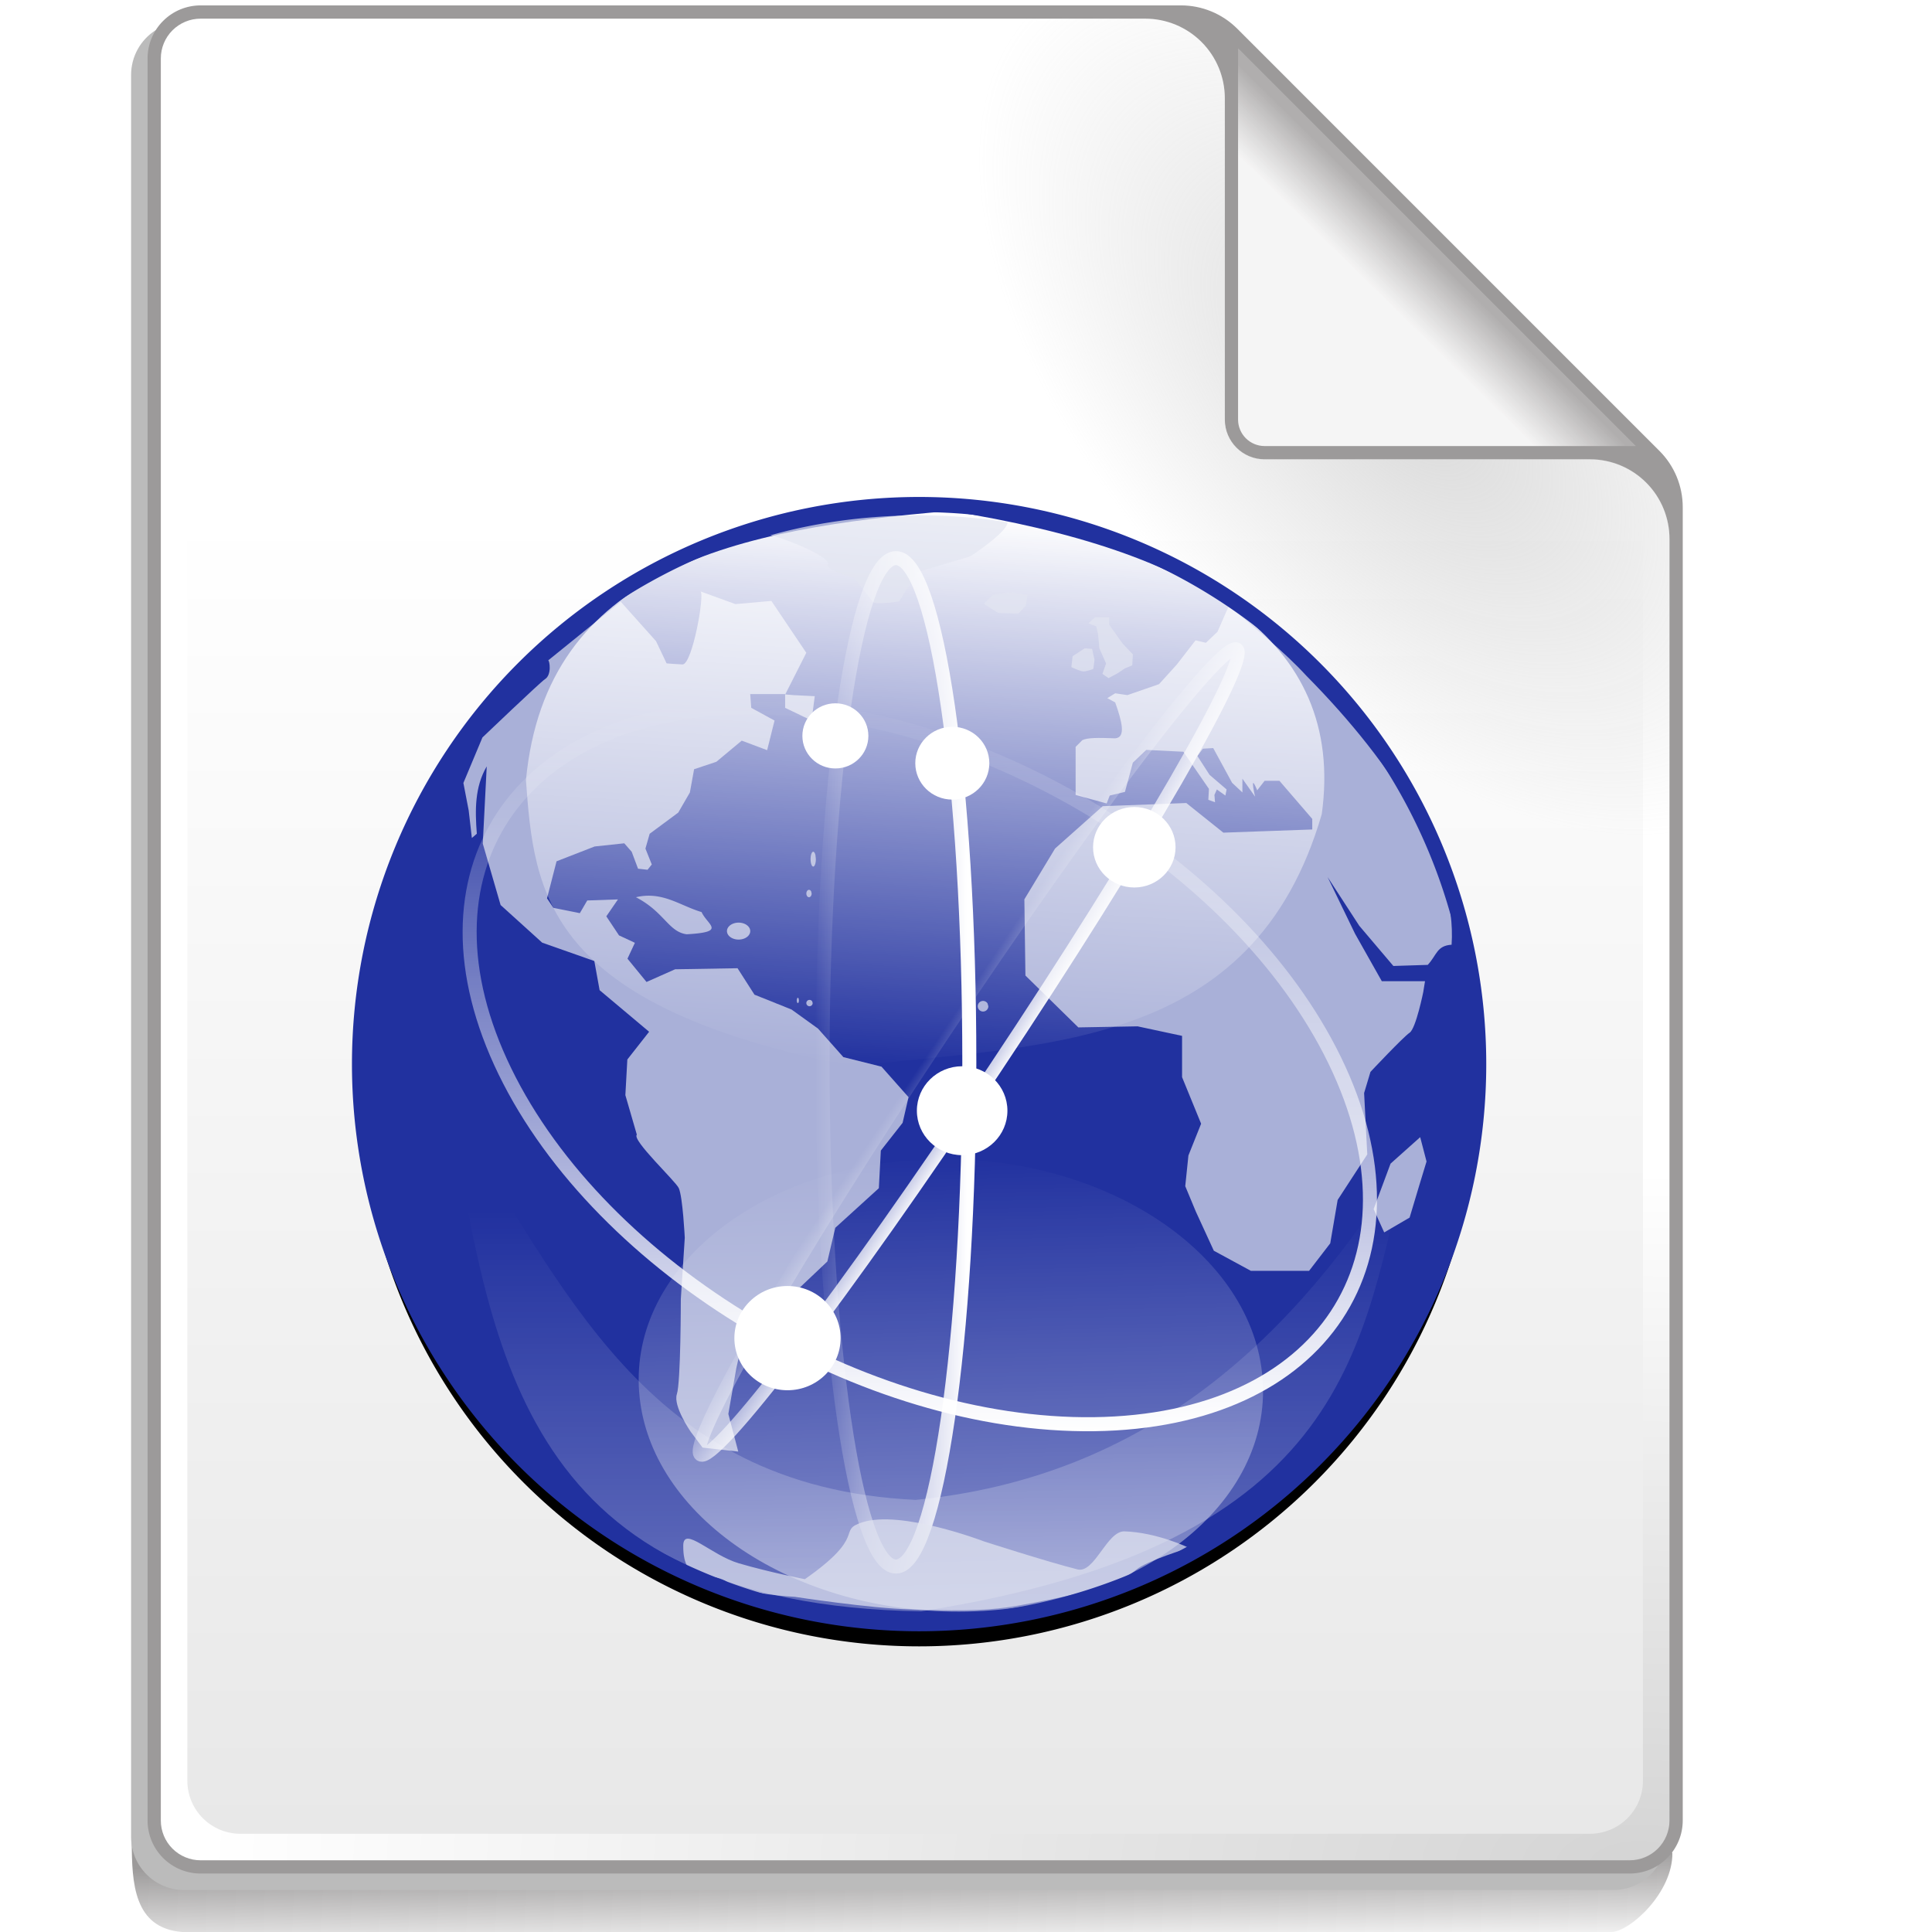
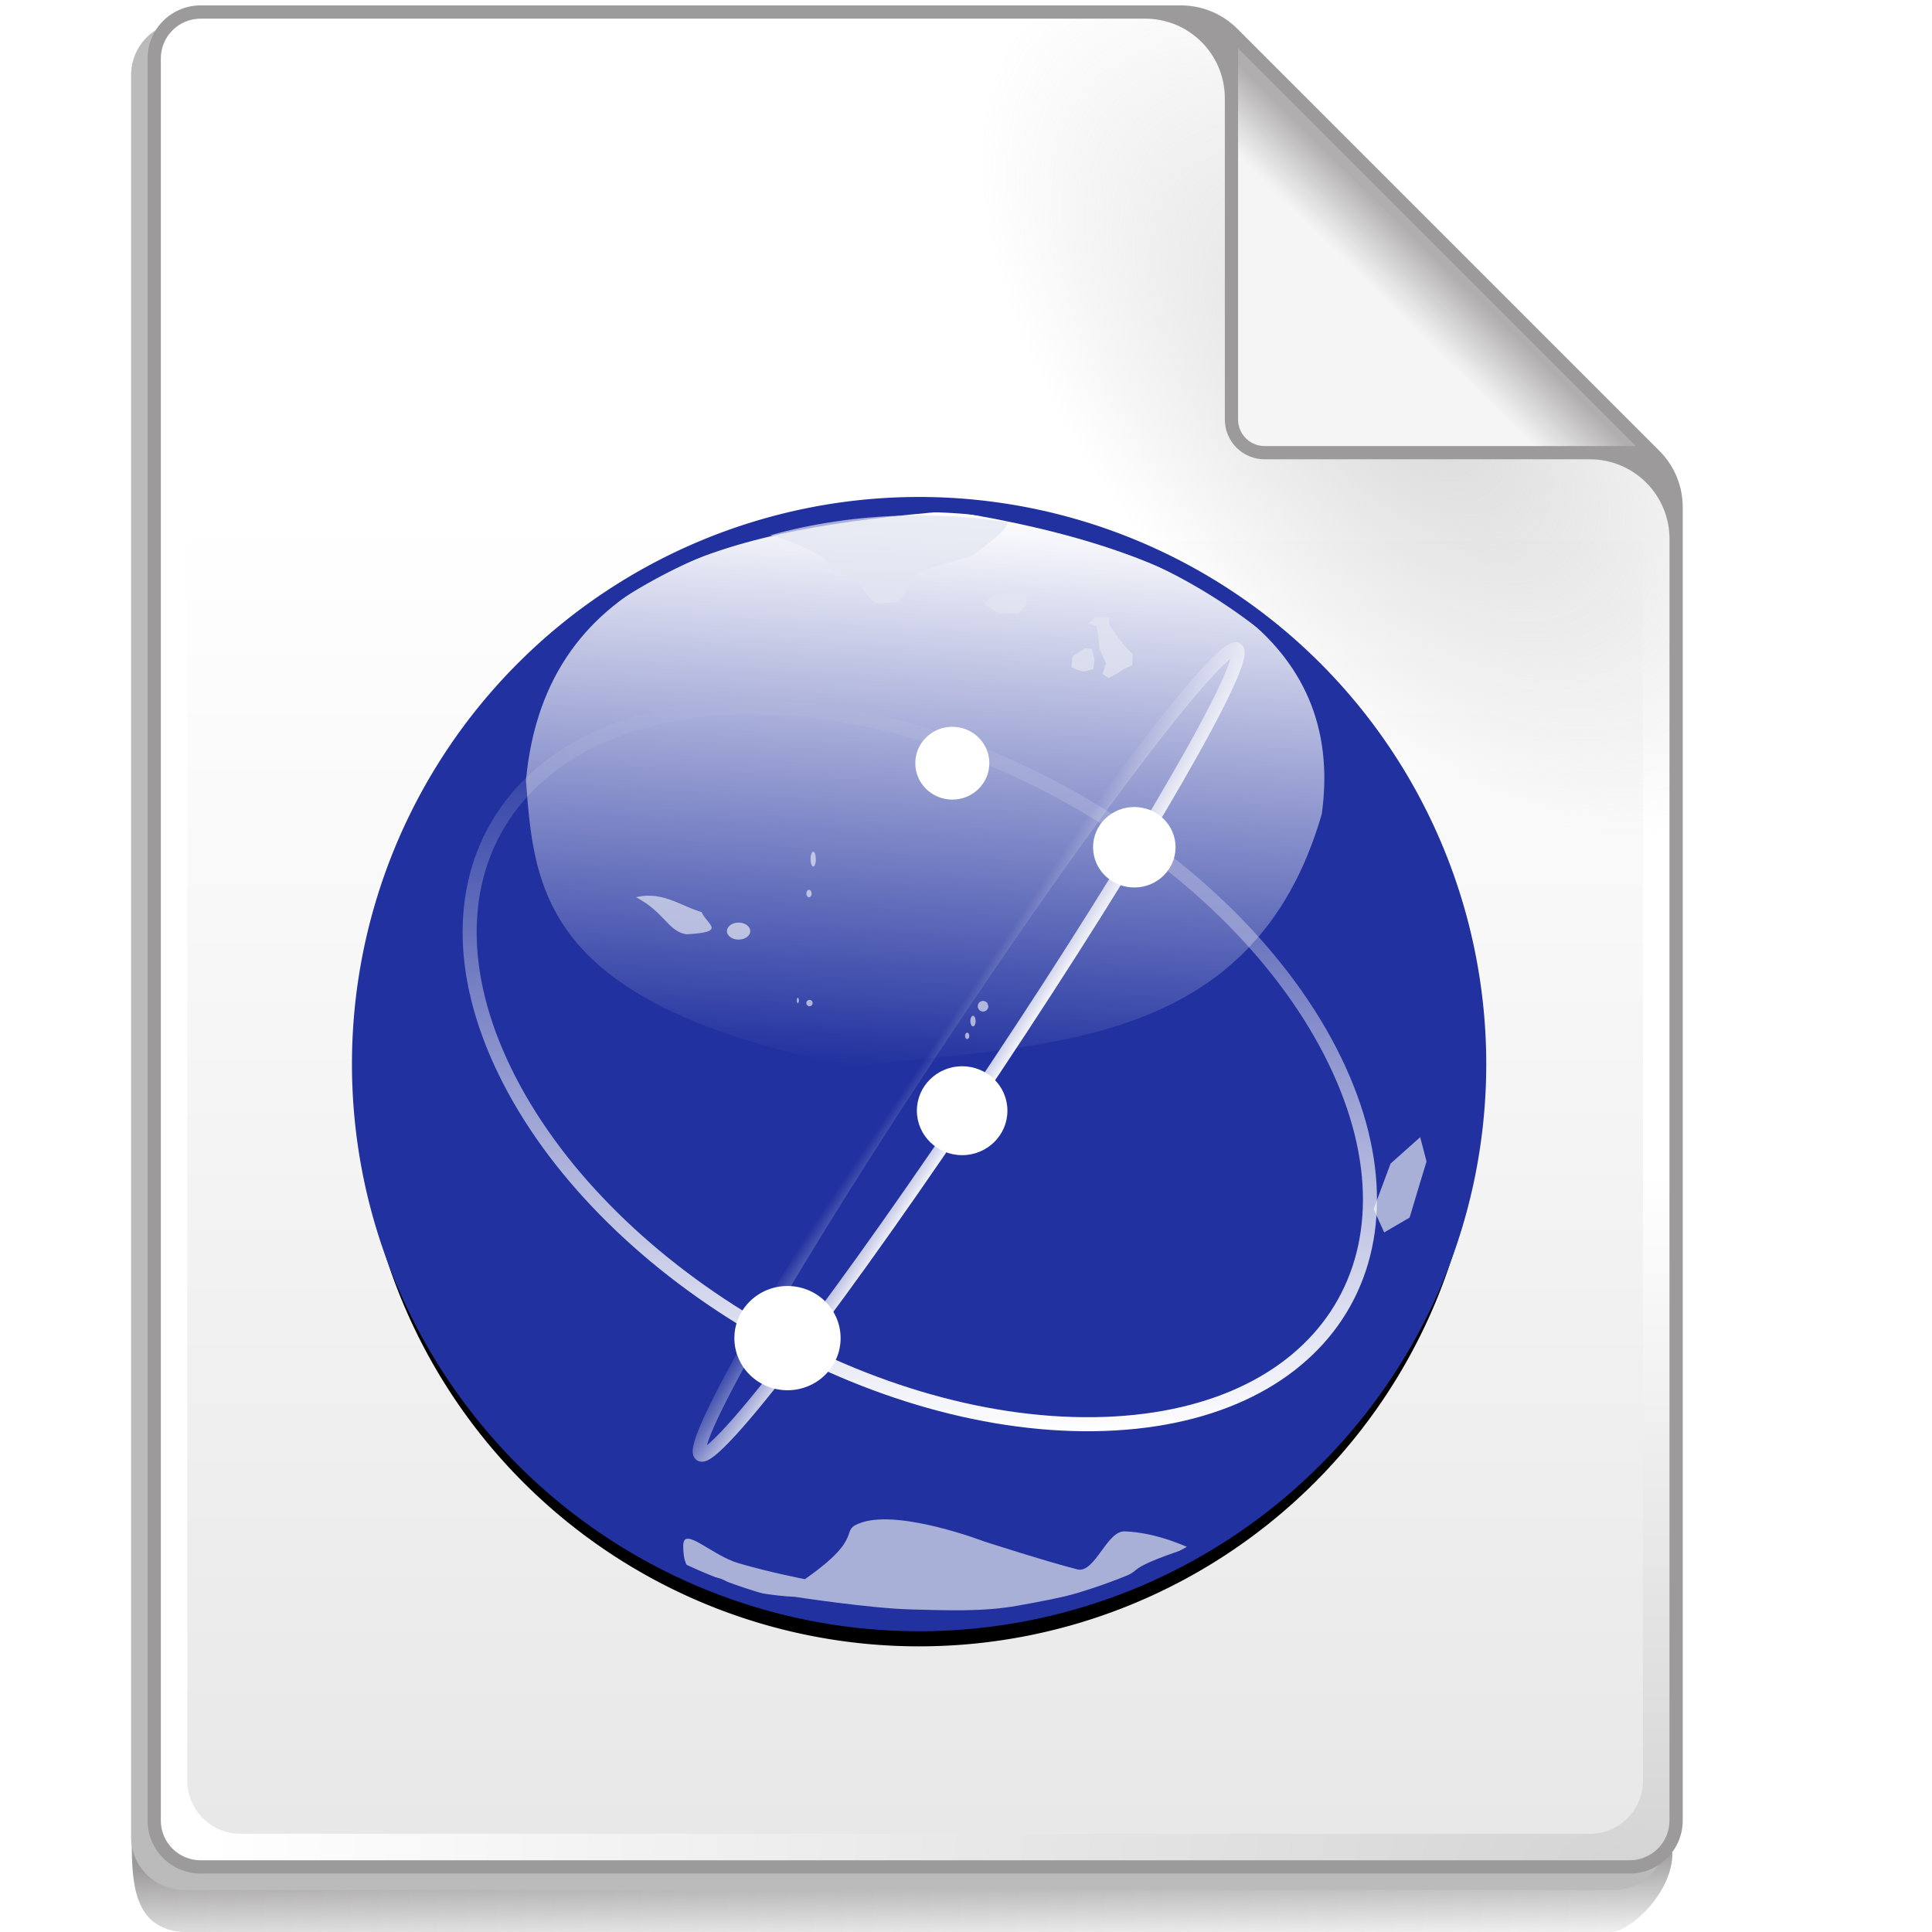
<svg xmlns="http://www.w3.org/2000/svg" xmlns:xlink="http://www.w3.org/1999/xlink" width="128" height="128" version="1.1">
  <defs>
    <filter x="-.351" y="-.369" width="1.703" id="x" height="1.738">
      <feGaussianBlur stdDeviation="3.903" />
    </filter>
    <filter x="-.351" y="-.369" width="1.703" id="w" height="1.738">
      <feGaussianBlur stdDeviation="3.903" />
    </filter>
    <filter x="-.351" y="-.369" width="1.703" id="A" height="1.738">
      <feGaussianBlur stdDeviation="3.903" />
    </filter>
    <filter x="-.351" y="-.369" width="1.703" id="B" height="1.738">
      <feGaussianBlur stdDeviation="3.903" />
    </filter>
    <filter x="-.293" y="-.307" width="1.586" id="y" height="1.615">
      <feGaussianBlur stdDeviation="3.252" />
    </filter>
    <linearGradient id="f">
      <stop offset="0" stop-color="#fff" stop-opacity=".3" />
      <stop offset="1" stop-color="#fff" stop-opacity="0" />
    </linearGradient>
    <linearGradient id="e">
      <stop offset="0" stop-color="#fff" />
      <stop offset=".5" stop-color="#fff" stop-opacity=".498" />
      <stop offset="1" stop-color="#fff" stop-opacity="0" />
    </linearGradient>
    <linearGradient id="d">
      <stop offset="0" stop-color="#fff" />
      <stop offset="1" stop-color="#fff" stop-opacity="0" />
    </linearGradient>
    <linearGradient id="c">
      <stop offset="0" stop-color="#fff" />
      <stop offset="1" stop-color="#fff" stop-opacity="0" />
    </linearGradient>
    <linearGradient id="b">
      <stop offset="0" stop-color="#fff" />
      <stop offset="1" stop-color="#fff" stop-opacity="0" />
    </linearGradient>
    <linearGradient id="a">
      <stop offset="0" stop-color="#fff" />
      <stop offset="1" stop-color="#fff" stop-opacity="0" />
    </linearGradient>
    <linearGradient gradientTransform="matrix(-.138 -.1 .097 -.145 70.41 129.918)" y2="257.832" x2="239.902" y1="257.832" x1="210.781" gradientUnits="userSpaceOnUse" id="z" xlink:href="#a" />
    <linearGradient gradientTransform="matrix(-.804 -1.653 -.153 .002 282.94 447.018)" y2="252.883" x2="242.759" y1="252.883" x1="213.27" gradientUnits="userSpaceOnUse" id="v" xlink:href="#b" />
    <linearGradient gradientTransform="matrix(-.34 0 0 .186 136.537 23.33)" y2="252.883" x2="242.877" y1="252.883" x1="213.151" gradientUnits="userSpaceOnUse" id="u" xlink:href="#c" />
    <linearGradient gradientTransform="matrix(-.01 -.14 -.28 .006 166.765 125.5)" y2="360.664" x2="365.625" y1="360.664" x1="149.805" gradientUnits="userSpaceOnUse" id="t" xlink:href="#d" />
    <linearGradient y2="158.154" x2="398.27" y1="158.154" x1="84.27" spreadMethod="reflect" gradientTransform="matrix(-.023 .117 -.25 -.015 106.412 26.503)" gradientUnits="userSpaceOnUse" id="s" xlink:href="#e" />
    <linearGradient y2="478.362" x2="369" y1="614.862" x1="369" gradientTransform="matrix(.18 0 0 .194 -5.323 -12.613)" gradientUnits="userSpaceOnUse" id="r" xlink:href="#f" />
    <filter id="q">
      <feGaussianBlur stdDeviation="1.112" />
    </filter>
    <filter id="C">
      <feGaussianBlur stdDeviation=".371" />
    </filter>
    <radialGradient r="379.763" fy="482.368" fx="1188.806" cy="482.368" cx="1188.806" gradientTransform="matrix(-.065 -.068 .037 -.035 152.6 124.077)" gradientUnits="userSpaceOnUse" id="p" xlink:href="#g" />
    <linearGradient id="g">
      <stop offset="0" stop-color="#b6b6b6" stop-opacity=".51" />
      <stop offset="1" stop-color="#b6b6b6" stop-opacity="0" />
    </linearGradient>
    <linearGradient y2="265.032" x2="1389.256" y1="315.078" x1="1340.135" gradientTransform="matrix(.062 0 0 .062 8.685 .357)" gradientUnits="userSpaceOnUse" id="o" xlink:href="#h" />
    <linearGradient id="h">
      <stop offset="0" stop-color="#fff" stop-opacity=".902" />
      <stop offset="1" stop-color="#b0aeae" />
    </linearGradient>
    <linearGradient y2="1988.171" x2="768.491" y1="1887.81" x1="767.154" gradientTransform="matrix(.065 0 0 .065 10.193 .362)" gradientUnits="userSpaceOnUse" id="l" xlink:href="#i" />
    <linearGradient id="i">
      <stop offset="0" stop-color="#9c9a9a" />
      <stop offset="1" stop-color="#9c9a9a" stop-opacity="0" />
    </linearGradient>
    <radialGradient r="806.302" fy="1804.742" fx="1607.419" cy="1804.742" cx="1607.419" gradientTransform="matrix(0 -.057 .118 0 -104.363 215.19)" gradientUnits="userSpaceOnUse" id="m" xlink:href="#j" />
    <linearGradient id="j">
      <stop offset="0" stop-color="#d4d4d4" />
      <stop offset="1" stop-color="#fff" />
    </linearGradient>
    <linearGradient y2="541.899" x2="838.087" y1="1954.358" x1="838.087" gradientTransform="matrix(.062 0 0 .062 8.685 .357)" gradientUnits="userSpaceOnUse" id="n" xlink:href="#k" />
    <linearGradient id="k">
      <stop offset="0" stop-color="#e8e8e8" />
      <stop offset="1" stop-color="#fff" />
    </linearGradient>
  </defs>
  <path d="M8.729 122.028c.011 2.711.118 5.716 3.341 5.972h94.681c1.205 0 4.094-2.601 4.048-5.258l-102.07-.714z" fill="url(#l)" fill-rule="evenodd" />
  <path d="M10.321 1.993C9.303 2.637 8.685 3.758 8.685 4.963V121.705c0 .932.37 1.826 1.029 2.485.659.659 1.553 1.029 2.485 1.029h94.681c1.205 0 2.326-.617 2.97-1.636L10.321 1.993z" fill="#bbb" fill-rule="evenodd" />
  <path d="M111.486 33.6c0-1.398-.555-2.739-1.544-3.727L81.971 1.901C80.982.913 79.641.357 78.244.357H13.291c-.932 0-1.826.37-2.485 1.029-.659.659-1.029 1.553-1.029 2.485v116.742c0 .932.37 1.826 1.029 2.485.659.659 1.553 1.029 2.485 1.029h94.681c.932 0 1.826-.37 2.485-1.029.659-.659 1.029-1.553 1.029-2.485V33.6z" fill="#9c9a9a" fill-rule="evenodd" />
  <path d="M110.607 35.702c0-1.398-.555-2.739-1.544-3.727-.988-.988-2.329-1.544-3.727-1.544H83.782c-1.456 0-2.635-1.18-2.635-2.635V6.507c0-1.398-.555-2.739-1.544-3.727-.988-.988-2.329-1.544-3.727-1.544H13.291c-.699 0-1.369.278-1.864.772-.494.494-.772 1.165-.772 1.864v116.742c0 .699.278 1.369.772 1.863.494.494 1.165.772 1.864.772h94.681c.699 0 1.369-.278 1.863-.772.494-.494.772-1.165.772-1.863V35.702z" fill="url(#m)" fill-rule="evenodd" />
  <path d="M108.85 33.945H12.412v84.033c0 .932.37 1.826 1.029 2.485.659.659 1.553 1.029 2.485 1.029h89.41c.932 0 1.826-.37 2.485-1.029.659-.659 1.029-1.553 1.029-2.485V33.945z" fill="url(#n)" fill-rule="evenodd" />
  <path d="M82.025 3.198v24.597c0 .466.185.913.515 1.242.329.329.776.515 1.242.515h24.597L82.025 3.198z" fill="url(#o)" fill-rule="evenodd" />
  <path d="M105.335 30.41H83.779c-1.456 0-2.636-1.18-2.636-2.636V6.483c0-1.398-.555-2.739-1.544-3.728-.989-.989-2.329-1.544-3.728-1.544H26.862l1.09 78.028 82.654 2.908V35.682c0-1.398-.555-2.739-1.544-3.728-.989-.989-2.329-1.544-3.727-1.544z" fill="url(#p)" fill-rule="evenodd" />
  <path d="M97.968 72a37.075 37.075 0 0 1-74.15 0 37.075 37.075 0 1 1 74.15 0z" filter="url(#q)" />
  <path d="M97.968 70.5a37.075 37.075 0 0 1-74.15 0 37.075 37.075 0 1 1 74.15 0z" fill="#21319f" />
-   <path d="M29.844 73.725c2.8 16.056 4.862 32.602 31.178 33.03 28.707-4.487 29.183-17.844 32.266-30.31-7.537 12.339-17.386 21.427-32.628 22.927-18.116-.872-23.268-14.432-30.816-25.647z" fill="url(#r)" />
-   <path d="M94.303 65.685s-.491 2.454-.912 2.735c-.421.28-2.594 2.594-2.594 2.594l-.421 1.402.21 4.067-1.963 3.015-.491 2.875-1.402 1.823H82.873l-2.454-1.332-1.192-2.594-.701-1.683.21-2.034.841-2.104-1.262-3.085v-2.735l-2.945-.631-3.927.07-3.506-3.436-.07-5.049 2.034-3.366 3.155-2.805 5.54-.21 2.454 1.963 5.89-.21v-.701l-2.174-2.524h-.982l-.491.631s-.28-.701-.28-.421c0 .28.14.841.14.841l-.841-1.192v.912l-.683-.64-1.25-2.299-.686.04-.363.484.807 1.25 1.129.968-.081.403-.565-.403-.161.363.04.484-.444-.161.04-.726-1.694-2.46-2.46-.121-.887.847-.524 1.936-1.008.242-.202.524-2.057-.565v-3.186l.444-.444c.338-.164 1-.167 2.178-.121.733-.06.433-1.153 0-2.379l-.524-.282.524-.323.807.121 2.097-.726 1.169-1.29 1.25-1.613.686.161.766-.726.756-1.721c1.803 1.54 3.722 3.093 5.116 4.614 5.976 6.039 9.996 12.551 9.64 17.838-.991.064-.977.69-1.581 1.336l-2.277.072-2.258-2.662-2.097-3.226 1.815 3.75 1.774 3.146h2.863l-.11.676zm-34.109 7l-.394 1.706-1.443 1.837-.131 2.493-2.886 2.624-.525 2.23-2.493 2.362-2.886 1.837-.656 2.886-.525 3.018.656 2.493-2.362-.262-.787-1.05s-1.181-1.706-.918-2.493c.262-.787.262-6.297.262-6.297l.262-4.067s-.132-2.679-.394-3.28c-.199-.457-3.135-3.197-2.782-3.549l-.76-2.617.131-2.362 1.443-1.837-3.28-2.755-.351-1.932-3.454-1.217-2.755-2.493-1.181-4.067.262-5.117c-.801 1.371-.776 2.906-.656 4.461l-.329.282-.21-1.823-.351-1.823 1.262-3.015s3.868-3.695 4.137-3.857c.466-.28.313-1.248.219-1.248l4.805-3.89 2.339 2.614.701 1.473s.771.062 1.052.07c.658.019 1.491-4.703 1.192-4.838l2.314.841 2.384-.21 2.314 3.436-1.397 2.76.555.045 1.402.07-.21 1.613-1.753-.841v-.912h-2.314l.07.912 1.543.841-.491 1.963-1.683-.631-1.683 1.402-1.473.491-.28 1.543-.771 1.332-1.893 1.402-.28.982.421 1.052-.28.351-.631-.07-.421-1.122-.491-.561-1.963.21-2.524.982-.631 2.454.421.631 1.753.351.491-.841 2.034-.07-.771 1.122.841 1.262 1.052.491-.491 1.052 1.262 1.543 1.893-.841 4.137-.07 1.122 1.753 2.454.982 1.753 1.262 1.683 1.893 2.524.631 1.793 2.022z" opacity=".7" fill="#e3e6f1" />
  <path d="M49.706 61.688a.771.561 0 0 1-1.543 0 .771.561 0 1 1 1.543 0z" opacity=".7" fill="#e3e6f1" />
  <path d="M62.944 33.852c16.362 2.609 26.226 8.475 24.627 20.084-4.54 15.638-18.394 15.242-31.166 16.707-20.35-4.039-21.012-11.485-21.56-18.951 1.333-14.085 14.026-16.662 28.099-17.84z" fill="url(#s)" />
  <path d="M53.773 59.198a.175.245 0 1 1-.027-.13m-7.266 1.357c.4.875 1.693 1.321-.982 1.473-1.209-.155-1.486-1.484-3.366-2.454 1.748-.419 2.934.566 4.348.982zm7.573-3.506a.175.491 0 1 1-.027-.26m-.184 9.797a.21.21 0 1 1-.032-.112m-.88-.064a.07.175 0 1 1-.011-.093m12.562.479a.351.351 0 1 1-.053-.186m-.788 1.168a.175.351 0 1 1-.027-.186m-.394 1.168a.14.21 0 1 1-.021-.112m29.893 6.822l-1.963 1.753-1.122 3.015.701 1.543 1.683-.982.631-2.104.491-1.613-.421-1.613zm-19.077-31.261l-.484.202-.484.323-.605.323-.403-.282.242-.686-.444-1.008-.081-.887-.121-.565-.524-.202.444-.403h.928v.484l.887 1.25.686.726-.04.726zm-2.581.242l.081-.605-.161-.726-.484-.04-.807.524-.081.726s.605.282.807.282c.202 0 .645-.161.645-.161zm-5.682-9.718c0.0.653-2.465 2.257-2.465 2.257l-3.508 1.049-1.21 1.936s-1.573.242-1.734.04c-.161-.202-1.21-1.573-1.21-1.573s-1.947-.566-1.774-.887c.312-.58-3.706-2.067-3.857-1.945 4.139-1.188 9.832-1.825 15.758-.876zm-.609 6.008l1.331.04.484-.524.121-.726-1.049-.161-1.25.161-.565.565.04.081.887.565z" opacity=".7" fill="#e3e6f1" />
-   <path d="M61.907 76.795c-11.407.233-20.166 7.132-19.564 15.408.602 8.276 10.337 14.797 21.744 14.563 11.407-.233 20.166-7.132 19.564-15.408-.602-8.276-10.337-14.797-21.744-14.563z" opacity=".468" fill="url(#t)" fill-rule="evenodd" />
-   <path d="M54.496 70.383c0 18.45 2.177 33.406 4.862 33.406 2.685 0 4.862-14.956 4.862-33.406s-2.177-33.406-4.862-33.406c-2.685 0-4.862 14.956-4.862 33.406z" fill="none" stroke="url(#u)" stroke-width=".93" />
  <path d="M49.394 46.871c-15.183.198-22.322 10.988-15.946 24.101C39.824 84.084 57.301 94.554 72.484 94.356c15.183-.198 22.322-10.988 15.946-24.101C82.054 57.142 64.577 46.673 49.394 46.871z" fill="none" stroke="url(#v)" stroke-width=".93" />
  <path d="M206.934 339.082c0 7.011-5.968 12.695-13.33 12.695-7.362 0-13.33-5.684-13.33-12.695 0-7.011 5.968-12.695 13.33-12.695 7.362 0 13.33 5.684 13.33 12.695z" transform="matrix(.184 0 0 .19 27.47 -13.862)" fill="#fff" fill-rule="evenodd" filter="url(#w)" />
-   <path d="M206.934 339.082c0 7.011-5.968 12.695-13.33 12.695-7.362 0-13.33-5.684-13.33-12.695 0-7.011 5.968-12.695 13.33-12.695 7.362 0 13.33 5.684 13.33 12.695z" transform="matrix(.164 0 0 .17 23.595 -8.89)" fill="#fff" fill-rule="evenodd" filter="url(#x)" />
  <path d="M206.934 339.082c0 7.011-5.968 12.695-13.33 12.695-7.362 0-13.33-5.684-13.33-12.695 0-7.011 5.968-12.695 13.33-12.695 7.362 0 13.33 5.684 13.33 12.695z" transform="matrix(.264 0 0 .272 1.062 -3.576)" fill="#fff" fill-rule="evenodd" filter="url(#y)" />
  <path d="M62.511 68.473c9.817-14.741 18.521-26.143 19.441-25.468.92.675-6.292 13.172-16.109 27.913s-18.521 26.143-19.441 25.468c-.92-.675 6.292-13.172 16.109-27.913z" fill="none" stroke="url(#z)" stroke-width=".863" />
  <path d="M206.934 339.082c0 7.011-5.968 12.695-13.33 12.695-7.362 0-13.33-5.684-13.33-12.695 0-7.011 5.968-12.695 13.33-12.695 7.362 0 13.33 5.684 13.33 12.695z" transform="matrix(.205 0 0 .21 35.462 -15.075)" fill="#fff" fill-rule="evenodd" filter="url(#A)" />
  <path d="M206.934 339.082c0 7.011-5.968 12.695-13.33 12.695-7.362 0-13.33-5.684-13.33-12.695 0-7.011 5.968-12.695 13.33-12.695 7.362 0 13.33 5.684 13.33 12.695z" transform="matrix(.225 0 0 .232 20.184 -5.08)" fill="#fff" fill-rule="evenodd" filter="url(#B)" />
  <path d="M53.326 104.624c4.184-2.921 2.098-3.215 3.793-3.764 2.589-.839 8.066 1.259 8.066 1.259s4.127 1.333 6.2 1.858c1.134.287 1.947-2.556 3.116-2.52 2.174.068 4.274 1.094 4.274 1.094s-2.81.852-3.508 1.454c-1.403 1.212-5.517 1.955-7.828 2.373-2.311.418-4.752.311-7.099.251-2.687-.069-7.683-.835-7.683-.835s-3.245-.124-4.51-1.002c-1.091-.757-2.902.289-2.88-2.396.011-1.334 1.848.64 3.683 1.177 2.067.604 4.375 1.052 4.375 1.052z" opacity=".7" fill="#e3e6f1" />
  <path d="M97.968 70.5a37.075 37.075 0 0 1-74.15 0 37.075 37.075 0 1 1 74.15 0z" fill="none" stroke="#21319f" filter="url(#C)" />
</svg>